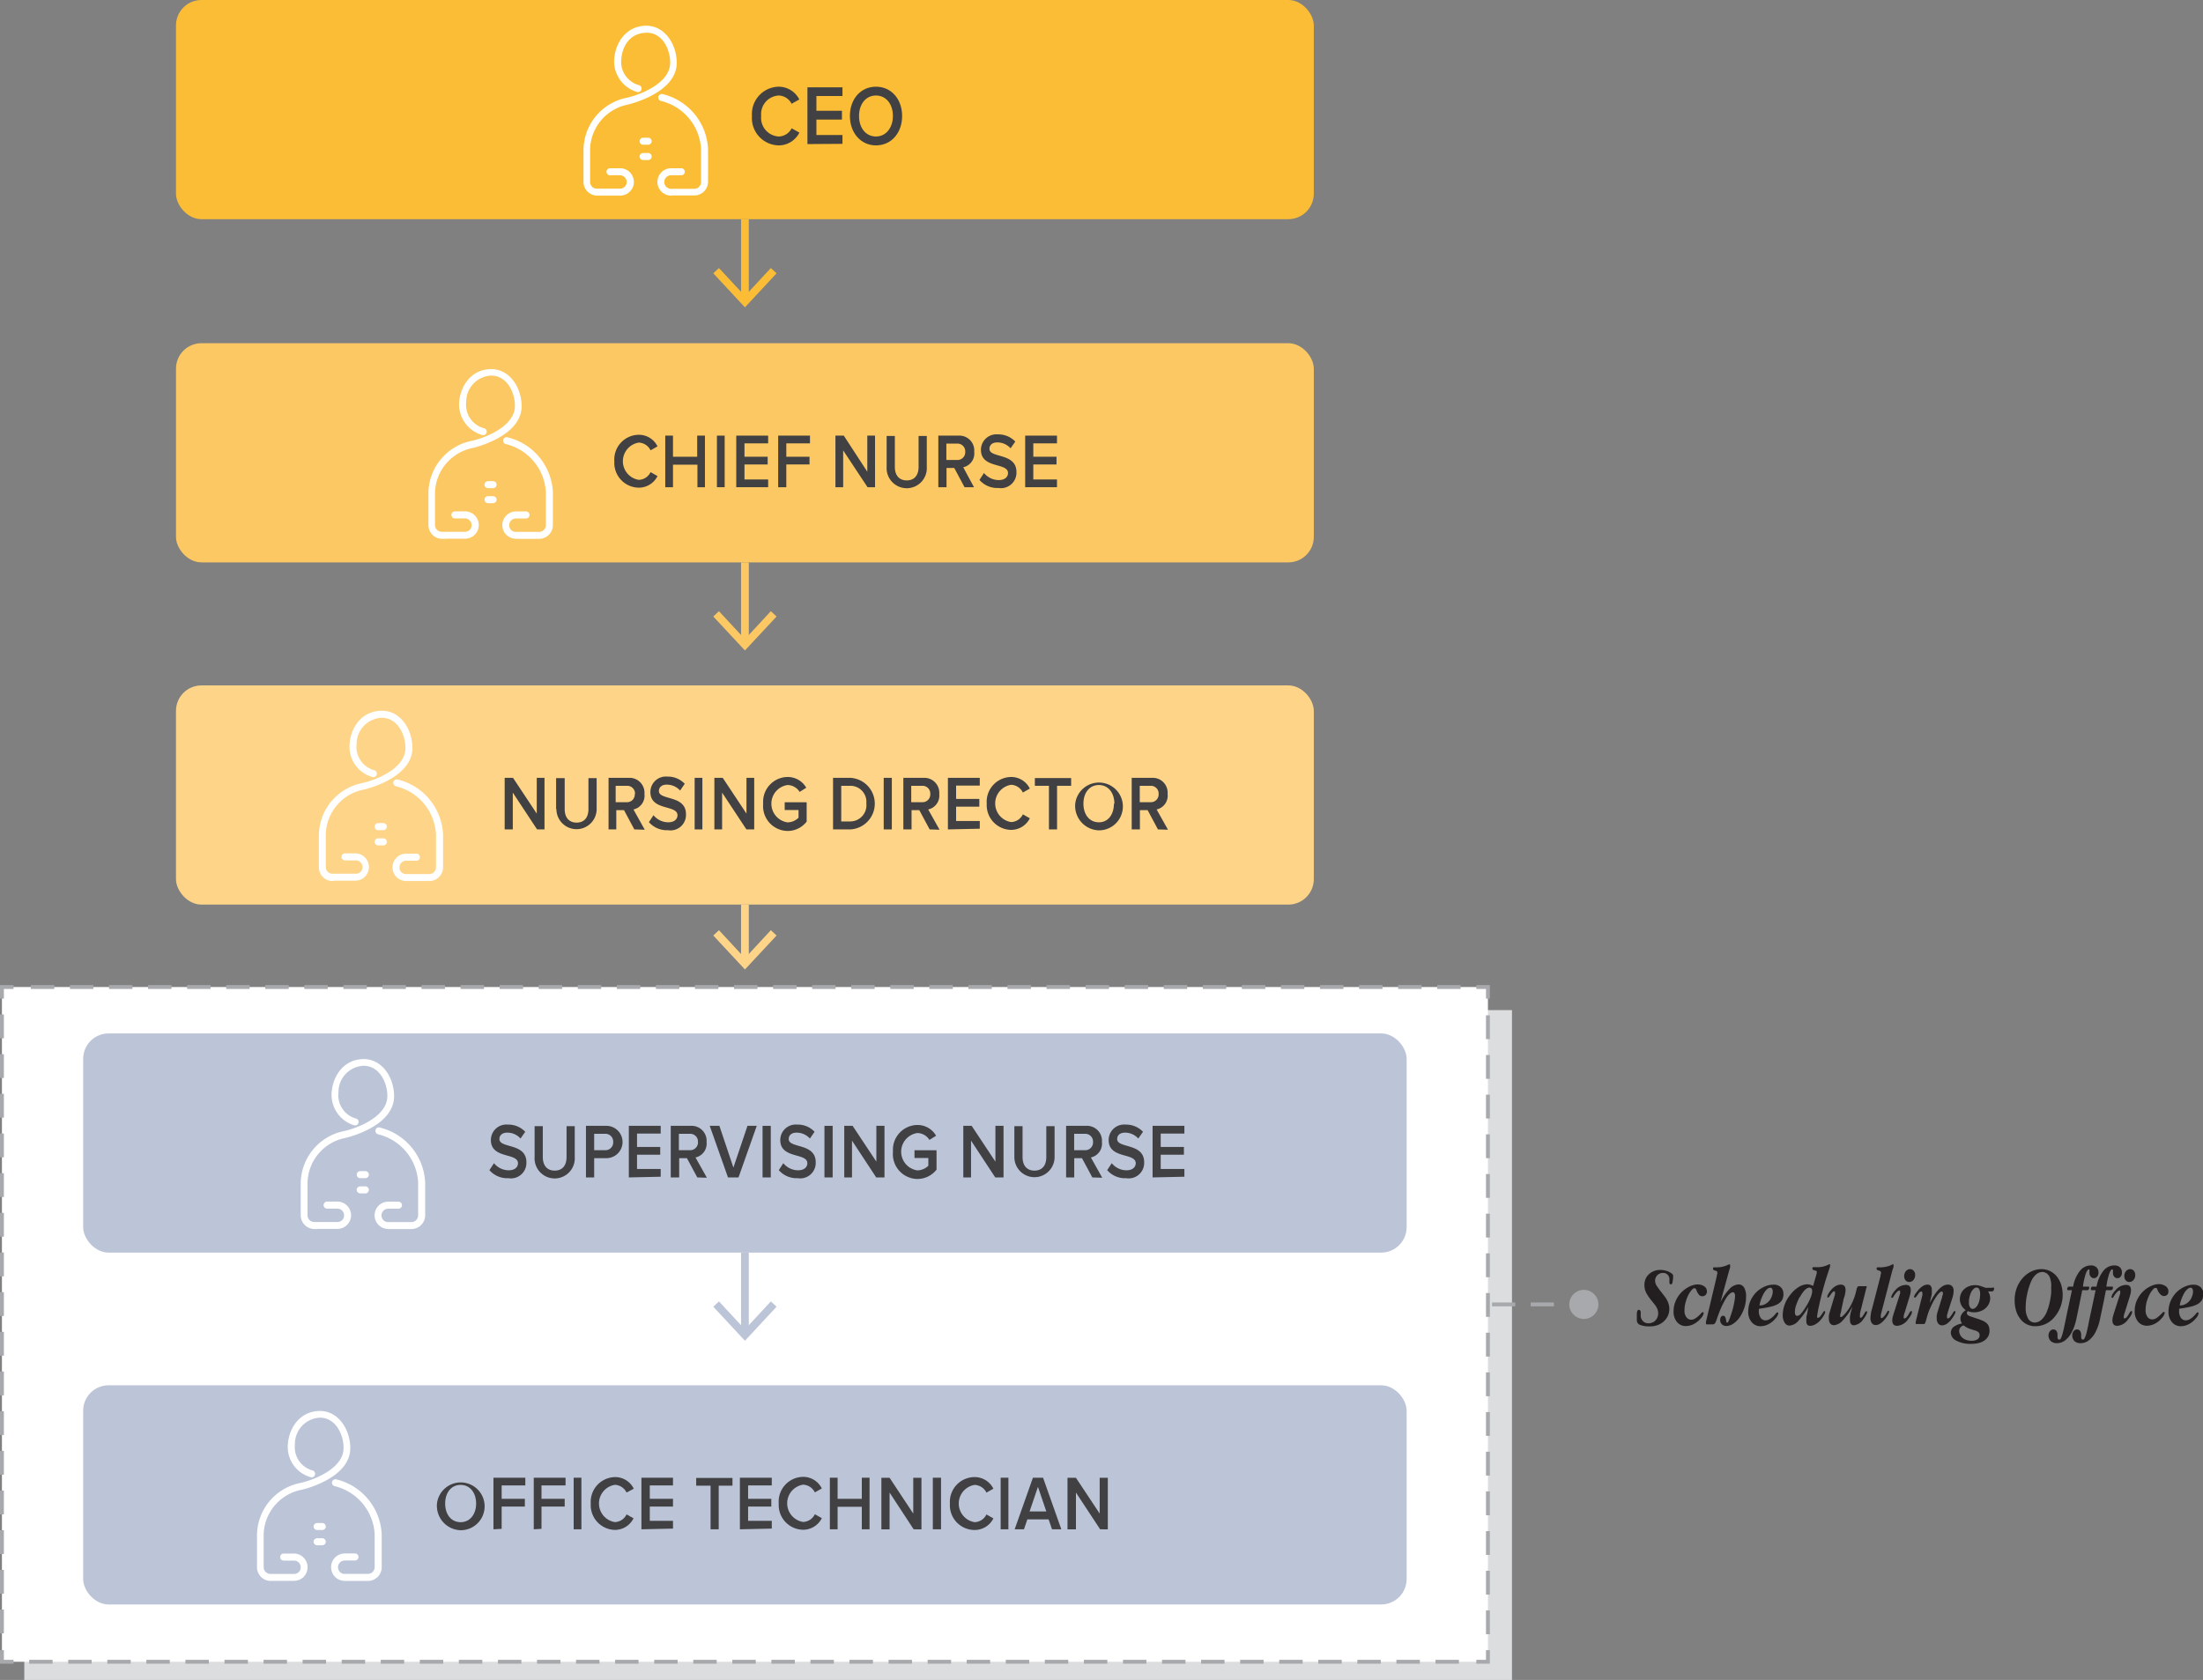
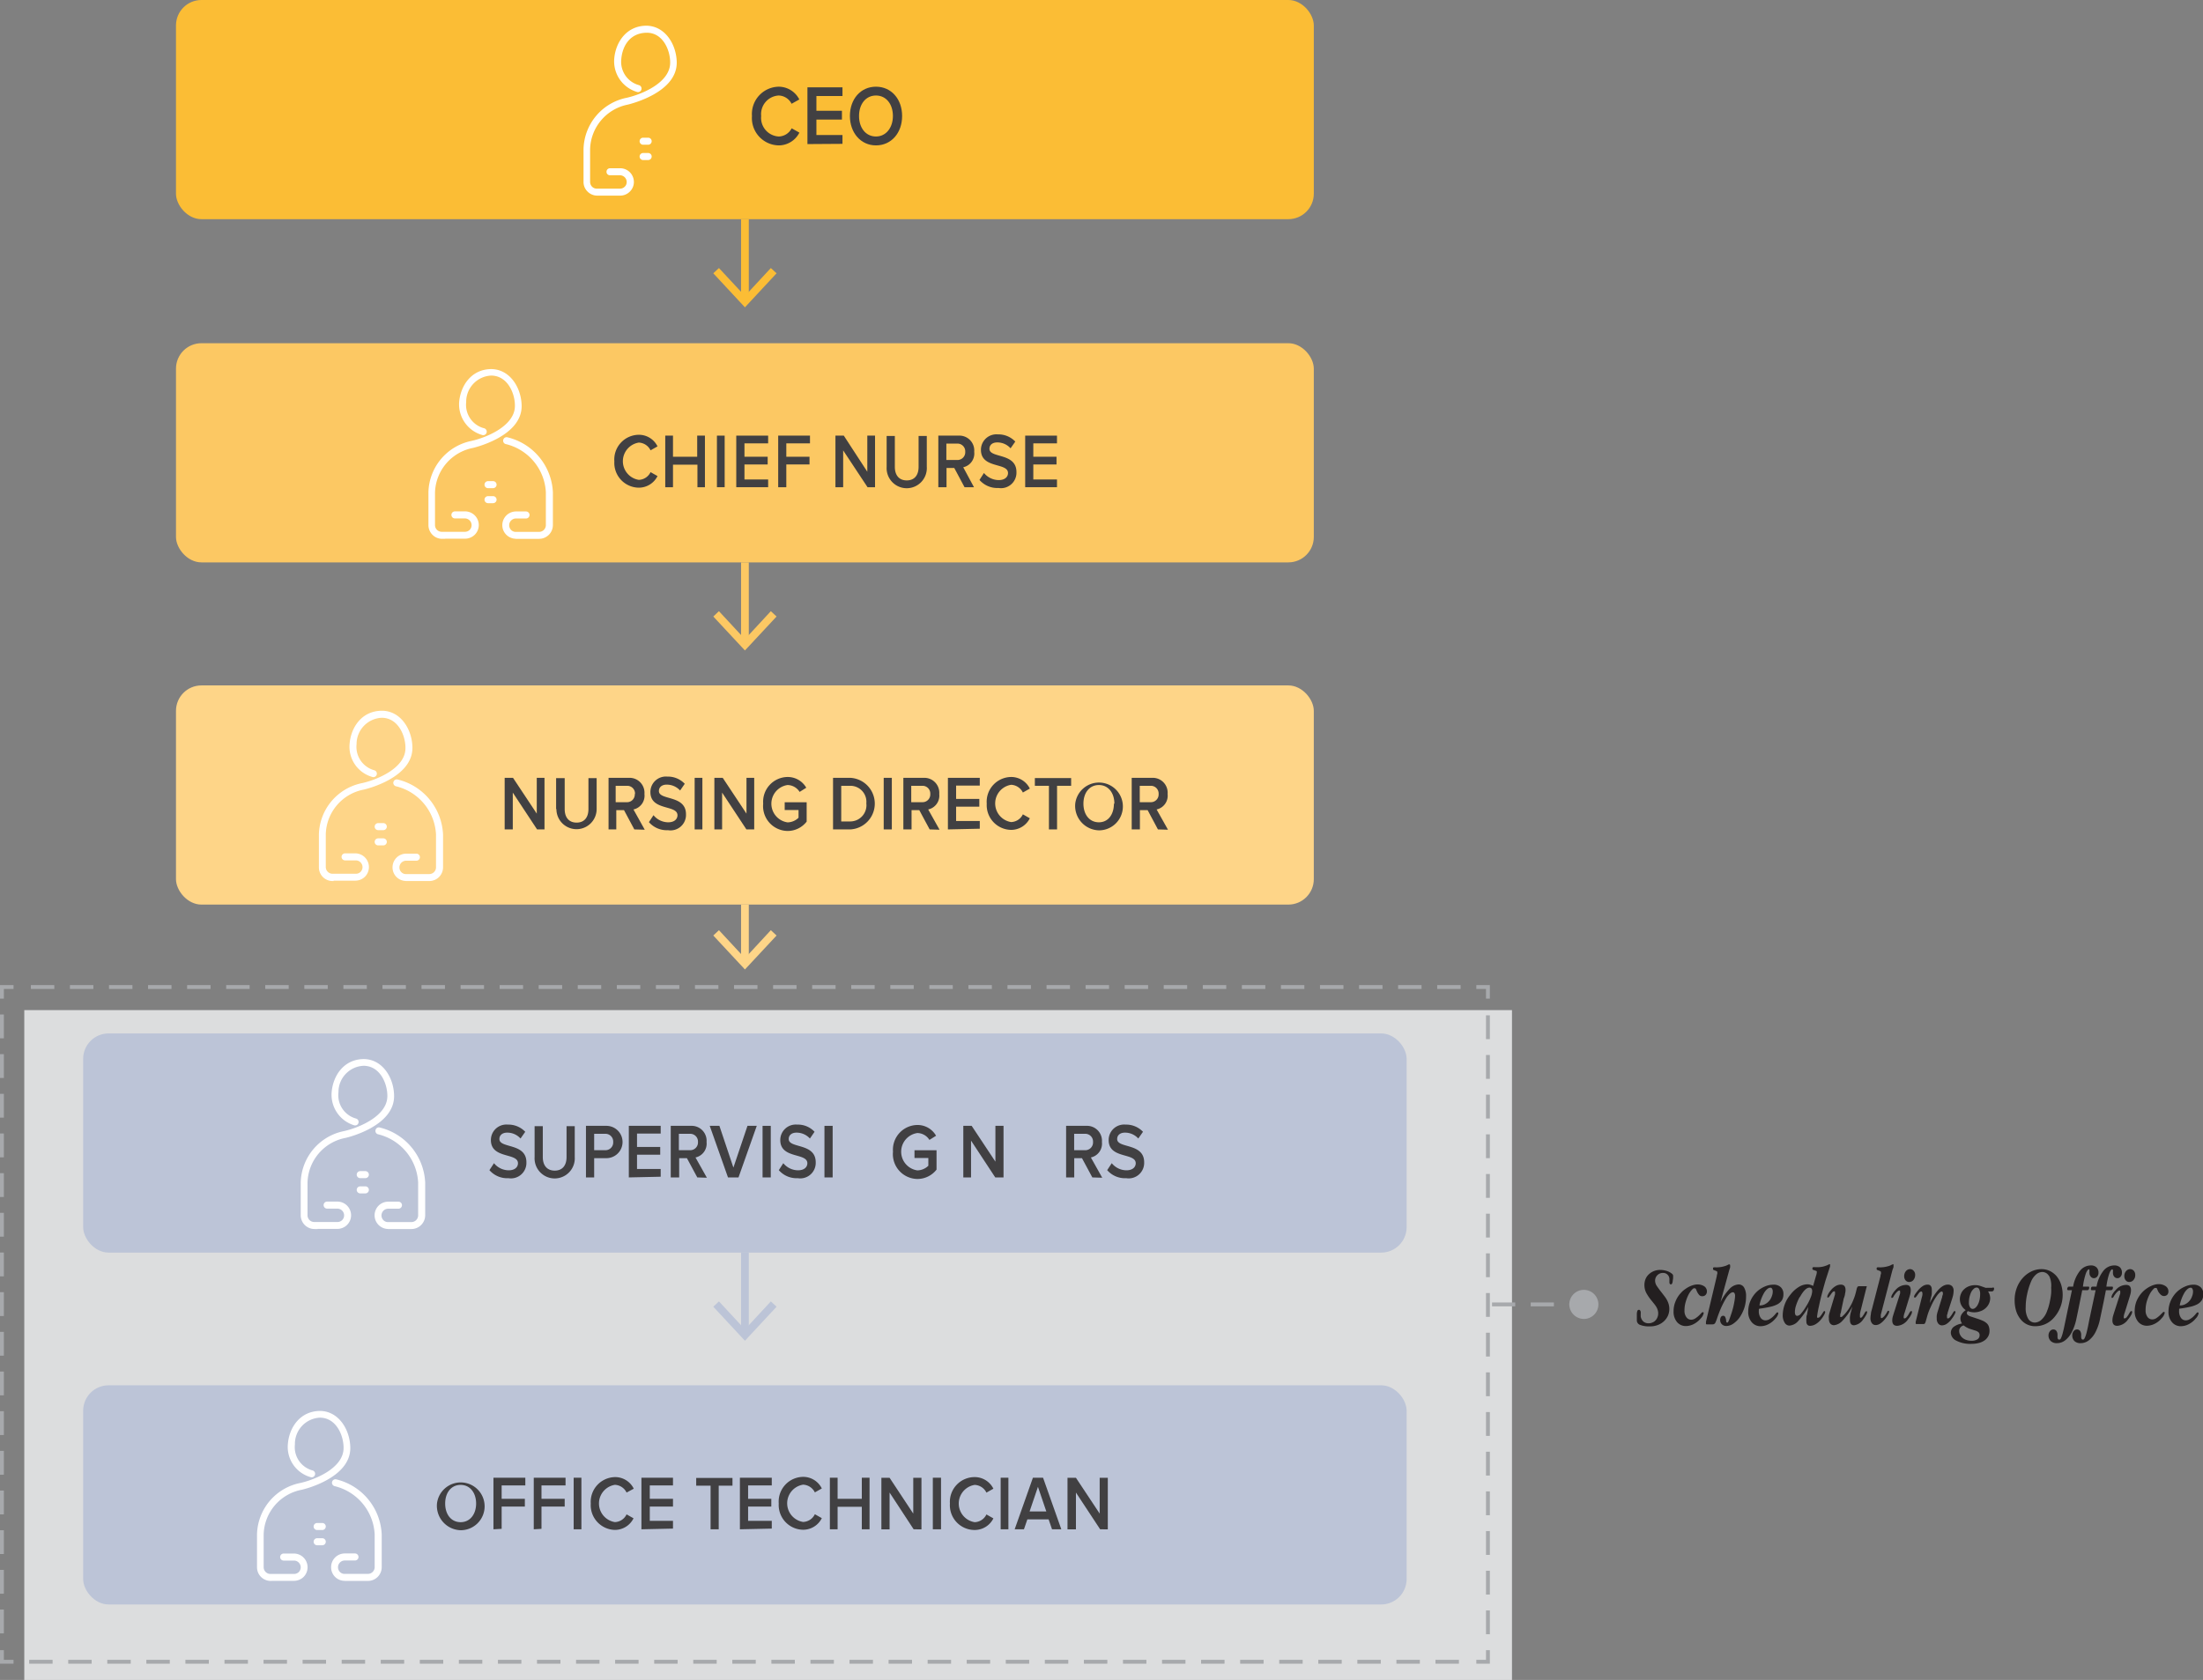
<svg xmlns="http://www.w3.org/2000/svg" viewBox="0 0 284.79 217.23">
  <rect x="0" y="0" width="284.79" height="217.23" fill="#808080" stroke="none" />
  <defs>
    <style>.cls-1{fill:#dcddde;}.cls-11,.cls-2{fill:#fff;}.cls-12,.cls-14,.cls-17,.cls-18,.cls-3,.cls-4,.cls-5,.cls-6{fill:none;}.cls-3,.cls-4,.cls-5,.cls-6{stroke:#a7a9ac;stroke-width:0.5px;}.cls-11,.cls-12,.cls-14,.cls-17,.cls-18,.cls-3,.cls-4,.cls-5,.cls-6{stroke-miterlimit:10;}.cls-4{stroke-dasharray:3.03 2.02;}.cls-5{stroke-dasharray:3.08 2.05;}.cls-6{stroke-dasharray:3 2;}.cls-7{fill:#a7a9ac;}.cls-8{fill:#231f20;}.cls-9{fill:#fbbd35;}.cls-10{fill:#414042;}.cls-11{stroke:#fff;stroke-width:0.25px;}.cls-12{stroke:#fbbd35;}.cls-13{fill:#fcc863;}.cls-14{stroke:#fcc863;}.cls-15{fill:#fed588;}.cls-16{fill:#bcc4d7;}.cls-17{stroke:#fed588;}.cls-18{stroke:#bcc4d7;}</style>
  </defs>
  <title>I2018-1-figure4</title>
  <g id="Layer_2" data-name="Layer 2">
    <g id="I2018-1_FigureX">
      <rect class="cls-1" x="3.14" y="130.62" width="192.32" height="86.61" />
-       <rect class="cls-2" x="0.25" y="127.63" width="192.1" height="87.25" />
      <polyline class="cls-3" points="0.25 213.38 0.25 214.88 1.75 214.88" />
      <line class="cls-4" x1="3.77" y1="214.88" x2="189.83" y2="214.88" />
      <polyline class="cls-3" points="190.85 214.88 192.35 214.88 192.35 213.38" />
      <line class="cls-5" x1="192.35" y1="211.32" x2="192.35" y2="130.15" />
      <polyline class="cls-3" points="192.35 129.13 192.35 127.63 190.85 127.63" />
      <line class="cls-4" x1="188.82" y1="127.63" x2="2.76" y2="127.63" />
      <polyline class="cls-3" points="1.75 127.63 0.25 127.63 0.25 129.13" />
      <line class="cls-5" x1="0.25" y1="131.18" x2="0.25" y2="212.35" />
      <line class="cls-6" x1="192.88" y1="168.67" x2="204.84" y2="168.67" />
      <path class="cls-7" d="M204.75,170.55a1.88,1.88,0,1,0-1.88-1.88A1.89,1.89,0,0,0,204.75,170.55Z" />
      <path class="cls-8" d="M216.22,165.78q-.06.3-.21.3a.16.16,0,0,1-.14-.06.34.34,0,0,1-.06-.16c0-.07,0-.14,0-.23l0-.26a.8.8,0,0,0-.85-.77,1,1,0,0,0-1,1,1.27,1.27,0,0,0,.23.7c.16.23.35.5.6.81l.39.51a3.67,3.67,0,0,1,.33.51,2.66,2.66,0,0,1,.21.53,2.29,2.29,0,0,1,.08.6,2.19,2.19,0,0,1-.18.87,2.21,2.21,0,0,1-.51.71,2.35,2.35,0,0,1-.79.49,2.64,2.64,0,0,1-1,.18,3.23,3.23,0,0,1-1.3-.19.62.62,0,0,1-.42-.6v0l0-.78a1.3,1.3,0,0,1,.07-.43.2.2,0,0,1,.2-.14.16.16,0,0,1,.15.08.43.43,0,0,1,.08.18,1.88,1.88,0,0,1,0,.28c0,.1,0,.22,0,.33a1.17,1.17,0,0,0,.35.65,1,1,0,0,0,.68.22,1.12,1.12,0,0,0,.48-.1,1,1,0,0,0,.4-.27,1.18,1.18,0,0,0,.25-.4,1.19,1.19,0,0,0,.1-.51,1.33,1.33,0,0,0-.07-.45,1.59,1.59,0,0,0-.18-.4,3.28,3.28,0,0,0-.27-.38l-.32-.4a6.17,6.17,0,0,1-.69-1,2.2,2.2,0,0,1-.25-1.05,2,2,0,0,1,.15-.77,1.74,1.74,0,0,1,.43-.61,2.06,2.06,0,0,1,.65-.41,2.16,2.16,0,0,1,.81-.15,2.75,2.75,0,0,1,.65.08,2.18,2.18,0,0,1,.53.19,1.87,1.87,0,0,1,.36.24.34.34,0,0,1,.13.23.54.54,0,0,1,0,.11c0,.06,0,.13,0,.22Z" />
      <path class="cls-8" d="M220.33,166.34a.79.79,0,0,1,.33.64.65.65,0,0,1-.16.45.55.55,0,0,1-.43.18.53.53,0,0,1-.39-.14,1.86,1.86,0,0,1-.29-.43c-.06-.13-.1-.24-.14-.33s-.1-.13-.22-.13-.19.07-.34.23a3,3,0,0,0-.42.62,5.25,5.25,0,0,0-.35.91,3.7,3.7,0,0,0-.16,1.12,1.35,1.35,0,0,0,.25.87.75.75,0,0,0,.62.32,1,1,0,0,0,.56-.19,3.32,3.32,0,0,0,.61-.52l.18-.19a.19.19,0,0,1,.14-.07c.08,0,.12,0,.12.14a1.35,1.35,0,0,1-.36.64,2.93,2.93,0,0,1-.92.75,2.32,2.32,0,0,1-1,.26,1.48,1.48,0,0,1-1.16-.51,2.07,2.07,0,0,1-.45-1.42,3.26,3.26,0,0,1,.25-1.26,3.46,3.46,0,0,1,.72-1.12,2.74,2.74,0,0,1,.51-.45,3.55,3.55,0,0,1,.55-.34,3.19,3.19,0,0,1,.56-.21,1.88,1.88,0,0,1,.5-.07A1.54,1.54,0,0,1,220.33,166.34Z" />
      <path class="cls-8" d="M222.41,168.39a6.61,6.61,0,0,1,1.18-1.73,1.72,1.72,0,0,1,1.15-.57.8.8,0,0,1,.72.39,2.16,2.16,0,0,1,.26,1.17,4.79,4.79,0,0,1-.23,1.49,5.06,5.06,0,0,1-.6,1.21,3.31,3.31,0,0,1-.82.81,1.6,1.6,0,0,1-.88.3.81.81,0,0,1-.6-.22.78.78,0,0,1-.22-.55.72.72,0,0,1,.11-.4.33.33,0,0,1,.27-.15.28.28,0,0,1,.26.14,1.3,1.3,0,0,1,.13.42q0,.33.15.33c.06,0,.14-.1.22-.3s.19-.5.32-.9a9.81,9.81,0,0,0,.37-1.47,5.09,5.09,0,0,0,.1-.79.62.62,0,0,0-.08-.35.23.23,0,0,0-.2-.12c-.22,0-.5.23-.82.67a11.47,11.47,0,0,0-1,2.07c-.11.29-.19.52-.25.7s-.12.32-.17.43a.5.5,0,0,1-.16.22.44.44,0,0,1-.25.06h-.76a.1.1,0,0,1-.07-.05.14.14,0,0,1,0-.1V171a.44.44,0,0,1,0-.1l1.4-5.9q0-.15.06-.27a.83.83,0,0,0,0-.22.14.14,0,0,0-.09-.14l-.19-.08-.19-.07a.12.12,0,0,1-.08-.12c0-.12,0-.2.09-.22a1,1,0,0,1,.27,0,4.06,4.06,0,0,0,.75-.06,5,5,0,0,0,.5-.13,2.69,2.69,0,0,0,.32-.14.38.38,0,0,1,.17-.06c.07,0,.11.05.11.15a1.12,1.12,0,0,1,0,.21c0,.11-.08.26-.13.45Z" />
      <path class="cls-8" d="M227.37,169.37v.13a1.47,1.47,0,0,0,.24.91.74.74,0,0,0,.64.32,1.05,1.05,0,0,0,.54-.17,2.46,2.46,0,0,0,.61-.51l.22-.25a.19.19,0,0,1,.15-.1c.08,0,.12.05.12.14a1.31,1.31,0,0,1-.36.64,2.82,2.82,0,0,1-.92.75,2.2,2.2,0,0,1-1,.26,1.46,1.46,0,0,1-1.15-.51,2,2,0,0,1-.46-1.41,3.42,3.42,0,0,1,.32-1.43,3.62,3.62,0,0,1,.89-1.2,3.54,3.54,0,0,1,1-.61,2.66,2.66,0,0,1,1-.21,1.31,1.31,0,0,1,1,.33,1.17,1.17,0,0,1,.34.88,1.55,1.55,0,0,1-.18.78,1.63,1.63,0,0,1-.57.53,3.66,3.66,0,0,1-1,.35c-.39.09-.85.17-1.37.24C227.38,169.28,227.37,169.33,227.37,169.37Zm.13-.57a1.35,1.35,0,0,0,.67-.16,1.77,1.77,0,0,0,.87-1,1.64,1.64,0,0,0,.13-.65.63.63,0,0,0-.09-.35.23.23,0,0,0-.21-.13c-.24,0-.49.19-.76.57a5.24,5.24,0,0,0-.66,1.71Z" />
      <path class="cls-8" d="M236,165.55c-.41,1.42-.69,2.52-.85,3.32a12.34,12.34,0,0,0-.25,1.36c0,.11,0,.17.09.17a.37.37,0,0,0,.28-.13,3,3,0,0,0,.23-.3c.07-.11.14-.21.19-.3s.12-.14.17-.14.09.05.09.15a1.34,1.34,0,0,1-.12.31,3.44,3.44,0,0,1-.4.6,2.61,2.61,0,0,1-.72.64,1.48,1.48,0,0,1-.72.21.44.44,0,0,1-.35-.15.52.52,0,0,1-.12-.36,2.45,2.45,0,0,1,0-.48c0-.15,0-.3.08-.45l.17-1a9.71,9.71,0,0,1-1.3,1.81,1.65,1.65,0,0,1-1.14.6.72.72,0,0,1-.61-.36,1.75,1.75,0,0,1-.26-1,4.23,4.23,0,0,1,1-2.65,4,4,0,0,1,1.1-1,2.16,2.16,0,0,1,1.07-.33,1.32,1.32,0,0,1,.39.06,1.92,1.92,0,0,1,.37.15l.37-1.3a1.77,1.77,0,0,0,.11-.52.13.13,0,0,0-.08-.12l-.2-.07-.2-.07a.12.12,0,0,1-.09-.12c0-.12,0-.2.1-.22a.64.64,0,0,1,.27,0H235a3.44,3.44,0,0,0,.63-.07,3.84,3.84,0,0,0,.43-.13,1.55,1.55,0,0,0,.28-.12.4.4,0,0,1,.16-.06.12.12,0,0,1,.08,0,.16.16,0,0,1,0,.08.26.26,0,0,1,0,.07.86.86,0,0,0,0,.13Zm-3.35,2.17a6.39,6.39,0,0,0-.47,1.09,3.05,3.05,0,0,0-.15.82c0,.35.1.52.31.52a.72.72,0,0,0,.5-.31,6.13,6.13,0,0,0,.65-.93,6,6,0,0,0,.59-1.16,2.48,2.48,0,0,0,.19-.77q0-.48-.36-.48C233.55,166.5,233.13,166.9,232.68,167.72Z" />
      <path class="cls-8" d="M238,169.56c0,.14-.07.27-.1.37a1,1,0,0,0,0,.28.12.12,0,0,0,0,.09.14.14,0,0,0,.09,0c.05,0,.13,0,.26-.16a3,3,0,0,0,.41-.44,5.09,5.09,0,0,0,.49-.71,6.46,6.46,0,0,0,.46-.95,6.28,6.28,0,0,0,.27-.8c.06-.22.1-.4.13-.53a1.2,1.2,0,0,1,.11-.3.24.24,0,0,1,.22-.09h.9l.08,0s0,0,0,.05l-.06.21-.7,2.79a4.93,4.93,0,0,0-.12.57c0,.14,0,.24,0,.27s0,.19.08.19a.31.31,0,0,0,.22-.13c.07-.09.13-.19.2-.29l.17-.3c.06-.08.12-.13.17-.13s.09,0,.09.13a.91.91,0,0,1-.12.34,4.18,4.18,0,0,1-.39.59,1.66,1.66,0,0,1-1.18.76c-.35,0-.53-.23-.53-.7a3,3,0,0,1,0-.4,3.86,3.86,0,0,1,.15-.7l.17-.63a7.34,7.34,0,0,1-1.27,1.82,1.71,1.71,0,0,1-1.11.6.61.61,0,0,1-.49-.22,1,1,0,0,1-.17-.63,1.65,1.65,0,0,1,0-.44,4.48,4.48,0,0,1,.12-.46l.67-2.24a1,1,0,0,0,0-.14c0-.05,0-.09,0-.12s0-.13-.08-.13a.35.35,0,0,0-.25.12c-.07.09-.15.18-.22.29l-.2.28c-.06.08-.12.12-.17.12s-.08,0-.08-.13a.78.78,0,0,1,.11-.3,2.48,2.48,0,0,1,.36-.53,2.22,2.22,0,0,1,.63-.54,1.32,1.32,0,0,1,.63-.18c.42,0,.63.23.63.7a2,2,0,0,1-.07.5c0,.19-.1.41-.18.67Z" />
      <path class="cls-8" d="M243.14,170a.49.49,0,0,0,0,.15.45.45,0,0,0,0,.11c0,.12,0,.18.1.18s.31-.16.52-.48a2.64,2.64,0,0,0,.21-.35.19.19,0,0,1,.16-.12q.09,0,.09.15a1.08,1.08,0,0,1-.09.25,3.25,3.25,0,0,1-.33.53c-.46.61-.9.92-1.31.92a.58.58,0,0,1-.51-.25,1.08,1.08,0,0,1-.18-.66,3.26,3.26,0,0,1,.06-.53c0-.23.11-.5.19-.84L243.1,165c0-.09,0-.18.06-.25a.89.89,0,0,0,0-.22.17.17,0,0,0-.09-.16l-.19-.08-.19-.07a.12.12,0,0,1-.09-.12c0-.12,0-.2.1-.22a.88.88,0,0,1,.26,0,4,4,0,0,0,.75-.06,4.62,4.62,0,0,0,.51-.13,1.92,1.92,0,0,0,.31-.14.43.43,0,0,1,.17-.06.12.12,0,0,1,.08,0,.13.13,0,0,1,0,.1,1.33,1.33,0,0,1,0,.21c0,.11-.08.25-.14.44Z" />
      <path class="cls-8" d="M246.22,169.74a2,2,0,0,0-.13.56q0,.18.09.18a.35.35,0,0,0,.28-.15,2.43,2.43,0,0,0,.24-.32c.06-.12.13-.23.19-.33s.13-.15.2-.15.08.05.08.15a1,1,0,0,1-.12.34,2.93,2.93,0,0,1-.39.58,1.86,1.86,0,0,1-1.4.84c-.43,0-.64-.23-.64-.7a1.89,1.89,0,0,1,.1-.6c.06-.2.13-.43.21-.67l.7-2.21a.6.6,0,0,0,0-.22c0-.11,0-.17-.08-.17a.43.43,0,0,0-.25.12,1.9,1.9,0,0,0-.33.38,1.73,1.73,0,0,0-.21.33.21.21,0,0,1-.2.13s-.07,0-.07-.11a.88.88,0,0,1,.14-.36,2.4,2.4,0,0,1,.4-.54,1.81,1.81,0,0,1,1.37-.67c.41,0,.61.22.61.68a2.45,2.45,0,0,1-.08.58q-.09.32-.21.69Zm1.17-5.41a.75.75,0,0,1,.19.53,1,1,0,0,1-.23.66.69.69,0,0,1-.54.25.59.59,0,0,1-.47-.21.82.82,0,0,1-.18-.56,1,1,0,0,1,.23-.64.71.71,0,0,1,.5-.25A.61.61,0,0,1,247.39,164.33Z" />
      <path class="cls-8" d="M251.78,169.74c0,.12-.06.22-.08.31a.77.77,0,0,0,0,.25c0,.12,0,.18.1.18a.34.34,0,0,0,.27-.15,3.81,3.81,0,0,0,.24-.32l.2-.33q.09-.15.18-.15c.07,0,.1.05.1.15a.78.78,0,0,1-.11.27,3,3,0,0,1-.34.54,2.45,2.45,0,0,1-.65.67,1.14,1.14,0,0,1-.62.22.6.6,0,0,1-.51-.24,1,1,0,0,1-.19-.65,3.67,3.67,0,0,1,0-.39,4.25,4.25,0,0,1,.14-.57l.56-1.81c0-.14.07-.25.09-.34s0-.16,0-.2a.17.17,0,0,0-.05-.13A.17.17,0,0,0,251,167a.57.57,0,0,0-.27.16,2.75,2.75,0,0,0-.38.45,7.13,7.13,0,0,0-.45.74c-.16.3-.31.65-.47,1a7.64,7.64,0,0,0-.3.87c-.06.23-.12.43-.16.57a1.35,1.35,0,0,1-.12.32.24.24,0,0,1-.21.1h-.93s0,0-.06-.05a.19.19,0,0,1,0-.1V171s0,0,0-.08l.8-3.2a1.56,1.56,0,0,0,.07-.32c0-.09,0-.16,0-.19s-.05-.21-.13-.21a.35.35,0,0,0-.25.12,3,3,0,0,0-.22.28l-.2.27c-.06.08-.12.12-.17.12s-.11,0-.11-.13.17-.39.51-.8a2.71,2.71,0,0,1,.63-.57,1.21,1.21,0,0,1,.6-.18c.36,0,.55.22.55.66a4.38,4.38,0,0,1,0,.47c0,.19-.07.4-.13.64l-.14.62c.81-1.59,1.59-2.39,2.34-2.39a.74.74,0,0,1,.55.2.83.83,0,0,1,.2.61,3.12,3.12,0,0,1-.16.92Z" />
      <path class="cls-8" d="M257.53,166.49c.17,0,.25,0,.25.07a.54.54,0,0,1-.08.34.33.33,0,0,1-.25.09H257a1.6,1.6,0,0,1,.28.86,1.76,1.76,0,0,1-.16.72,1.82,1.82,0,0,1-.43.58,1.85,1.85,0,0,1-.65.39,2.25,2.25,0,0,1-1.64,0,.31.31,0,0,0-.14.25c0,.19.17.34.52.45l1,.33c.22.08.43.16.6.24a2,2,0,0,1,.45.3,1,1,0,0,1,.27.41,1.64,1.64,0,0,1,.09.58,1.45,1.45,0,0,1-.15.66,1.58,1.58,0,0,1-.44.53,2.2,2.2,0,0,1-.72.35,3.71,3.71,0,0,1-1,.13,3.92,3.92,0,0,1-2-.42,1.2,1.2,0,0,1-.69-1,1,1,0,0,1,.36-.77,2.46,2.46,0,0,1,1.09-.44,1.17,1.17,0,0,1-.21-.66,1.1,1.1,0,0,1,.17-.55,1.83,1.83,0,0,1,.52-.52,1.7,1.7,0,0,1-.76-1.41,1.72,1.72,0,0,1,.15-.72,1.58,1.58,0,0,1,.41-.58,1.85,1.85,0,0,1,.62-.38,2.22,2.22,0,0,1,.79-.14,2,2,0,0,1,.72.12l.63.22a.35.35,0,0,0,.16,0h.73Zm-4.1,5.16a.67.67,0,0,0-.16.45,1.11,1.11,0,0,0,.12.5,1.23,1.23,0,0,0,.32.4,1.42,1.42,0,0,0,.5.27,1.83,1.83,0,0,0,.64.1,1.38,1.38,0,0,0,.79-.19.6.6,0,0,0,.27-.51.5.5,0,0,0-.15-.41,1.32,1.32,0,0,0-.49-.23l-.68-.22a3,3,0,0,1-.74-.42A.76.76,0,0,0,253.43,171.65Zm2.43-4.94a.37.37,0,0,0-.33-.22.55.55,0,0,0-.37.16,1.46,1.46,0,0,0-.33.42,3.09,3.09,0,0,0-.22.63,3,3,0,0,0-.08.74,1,1,0,0,0,.14.59.38.38,0,0,0,.34.22.52.52,0,0,0,.37-.16,1.23,1.23,0,0,0,.31-.41,2.41,2.41,0,0,0,.21-.59,3.38,3.38,0,0,0,.08-.72A1.44,1.44,0,0,0,255.86,166.71Z" />
      <path class="cls-8" d="M265,164.35a2.71,2.71,0,0,1,.87.68,3.3,3.3,0,0,1,.57,1.05,4.43,4.43,0,0,1-.88,4.26,3.17,3.17,0,0,1-2.44,1.15,2.38,2.38,0,0,1-1.92-.91,3.28,3.28,0,0,1-.56-1.05,4.67,4.67,0,0,1-.2-1.39,4.43,4.43,0,0,1,.28-1.61,4.08,4.08,0,0,1,.77-1.28,3.62,3.62,0,0,1,1.11-.84,3,3,0,0,1,1.31-.3A2.52,2.52,0,0,1,265,164.35Zm-.12.64a1,1,0,0,0-.87-.51,1.26,1.26,0,0,0-.8.32,2.52,2.52,0,0,0-.65.92,8.65,8.65,0,0,0-.5,1.61,7.75,7.75,0,0,0-.19,1.72,2.67,2.67,0,0,0,.32,1.47,1,1,0,0,0,.85.5,1.32,1.32,0,0,0,.89-.39,2.77,2.77,0,0,0,.72-1.15,4.92,4.92,0,0,0,.23-.71c.07-.25.12-.51.17-.77a7,7,0,0,0,.11-.78,6,6,0,0,0,0-.72A2.9,2.9,0,0,0,264.91,165Z" />
      <path class="cls-8" d="M269.94,166.37c.1,0,.14,0,.14.14s-.07.32-.23.32h-.67l-.29,1.43c-.17.87-.33,1.63-.47,2.29a6.9,6.9,0,0,1-.56,1.65,3.3,3.3,0,0,1-.88,1.11,1.72,1.72,0,0,1-1.07.37,1.09,1.09,0,0,1-.8-.27,1,1,0,0,1-.29-.74.85.85,0,0,1,.19-.54.53.53,0,0,1,.43-.22.47.47,0,0,1,.4.19.88.88,0,0,1,.14.53v.23c0,.24.07.36.22.36s.18-.08.26-.25a4,4,0,0,0,.23-.73c.09-.33.17-.73.27-1.21s.21-1,.34-1.63l.55-2.57h-.47c-.1,0-.15-.05-.15-.14s.08-.32.22-.32H268a4.49,4.49,0,0,1,.89-2.05,1.8,1.8,0,0,1,1.4-.69,1,1,0,0,1,.72.24.91.91,0,0,1,.27.7.77.77,0,0,1-.17.51.57.57,0,0,1-.43.2.51.51,0,0,1-.4-.2.72.72,0,0,1-.17-.48c0-.06,0-.11,0-.15a.71.71,0,0,0,0-.14c0-.11,0-.17-.09-.17s-.25.19-.38.55a8.68,8.68,0,0,0-.37,1.68Z" />
      <path class="cls-8" d="M273,166.37c.1,0,.15,0,.15.14s-.08.32-.24.32h-.67l-.28,1.43c-.18.87-.34,1.63-.48,2.29a6.48,6.48,0,0,1-.56,1.65,3.18,3.18,0,0,1-.88,1.11,1.71,1.71,0,0,1-1.06.37,1.1,1.1,0,0,1-.81-.27,1,1,0,0,1-.28-.74.84.84,0,0,1,.18-.54.53.53,0,0,1,.43-.22.47.47,0,0,1,.4.19.88.88,0,0,1,.14.53v.23c0,.24.08.36.22.36s.18-.08.26-.25a3.86,3.86,0,0,0,.24-.73c.08-.33.17-.73.26-1.21s.21-1,.34-1.63l.55-2.57h-.47a.12.12,0,0,1-.14-.14c0-.22.07-.32.22-.32h.51a4.49,4.49,0,0,1,.89-2.05,1.8,1.8,0,0,1,1.4-.69,1.05,1.05,0,0,1,.73.24.94.94,0,0,1,.26.7.77.77,0,0,1-.17.51.53.53,0,0,1-.83,0,.71.71,0,0,1-.16-.48.66.66,0,0,1,0-.15s0-.1,0-.14,0-.17-.1-.17-.25.19-.38.55a8.68,8.68,0,0,0-.37,1.68Z" />
      <path class="cls-8" d="M274.67,169.74a2,2,0,0,0-.13.56c0,.12,0,.18.1.18a.38.38,0,0,0,.28-.15,3.71,3.71,0,0,0,.23-.32c.07-.12.13-.23.2-.33s.12-.15.19-.15.09.05.09.15a1,1,0,0,1-.12.34,3,3,0,0,1-.4.58,1.85,1.85,0,0,1-1.4.84c-.42,0-.63-.23-.63-.7a2.18,2.18,0,0,1,.09-.6c.06-.2.13-.43.21-.67l.71-2.21a.89.89,0,0,0,0-.22c0-.11,0-.17-.08-.17a.41.41,0,0,0-.24.12,2.27,2.27,0,0,0-.34.38,2.43,2.43,0,0,0-.21.33.2.2,0,0,1-.2.13s-.06,0-.06-.11a.82.82,0,0,1,.13-.36,2.48,2.48,0,0,1,.41-.54,1.78,1.78,0,0,1,1.36-.67c.41,0,.62.22.62.68a2.05,2.05,0,0,1-.09.58q-.09.32-.21.69Zm1.18-5.41a.79.79,0,0,1,.18.53.92.92,0,0,1-.23.66.69.69,0,0,1-.54.25.57.57,0,0,1-.46-.21.82.82,0,0,1-.18-.56.9.9,0,0,1,.23-.64.69.69,0,0,1,.49-.25A.64.64,0,0,1,275.85,164.33Z" />
      <path class="cls-8" d="M280,166.34a.8.8,0,0,1,.32.64.61.61,0,0,1-.16.45.6.6,0,0,1-.81,0A1.86,1.86,0,0,1,279,167a3.54,3.54,0,0,1-.14-.33c0-.09-.11-.13-.23-.13s-.19.07-.33.23a2.67,2.67,0,0,0-.42.62,5.23,5.23,0,0,0-.36.91,4,4,0,0,0-.15,1.12,1.41,1.41,0,0,0,.24.87.76.76,0,0,0,.63.32,1,1,0,0,0,.56-.19,3.67,3.67,0,0,0,.6-.52l.19-.19a.17.17,0,0,1,.13-.07c.08,0,.12,0,.12.14a1.35,1.35,0,0,1-.36.64,2.82,2.82,0,0,1-.92.75,2.32,2.32,0,0,1-1,.26,1.46,1.46,0,0,1-1.15-.51,2.07,2.07,0,0,1-.45-1.42,3.44,3.44,0,0,1,.24-1.26,3.83,3.83,0,0,1,.72-1.12,3.57,3.57,0,0,1,.51-.45,3.64,3.64,0,0,1,.56-.34,3.1,3.1,0,0,1,.55-.21,1.89,1.89,0,0,1,.51-.07A1.56,1.56,0,0,1,280,166.34Z" />
      <path class="cls-8" d="M281.7,169.37v.13a1.47,1.47,0,0,0,.24.91.74.74,0,0,0,.64.32,1.05,1.05,0,0,0,.54-.17,2.46,2.46,0,0,0,.61-.51l.22-.25a.19.19,0,0,1,.15-.1c.08,0,.12.05.12.14a1.31,1.31,0,0,1-.36.64,2.82,2.82,0,0,1-.92.75,2.2,2.2,0,0,1-1,.26,1.46,1.46,0,0,1-1.15-.51,2,2,0,0,1-.46-1.41,3.42,3.42,0,0,1,.32-1.43,3.62,3.62,0,0,1,.89-1.2,3.54,3.54,0,0,1,1-.61,2.66,2.66,0,0,1,1-.21,1.31,1.31,0,0,1,.95.33,1.17,1.17,0,0,1,.34.88,1.55,1.55,0,0,1-.18.78,1.63,1.63,0,0,1-.57.53,3.66,3.66,0,0,1-1,.35c-.39.09-.85.17-1.37.24C281.71,169.28,281.7,169.33,281.7,169.37Zm.13-.57a1.35,1.35,0,0,0,.67-.16,1.77,1.77,0,0,0,.87-1,1.64,1.64,0,0,0,.13-.65.63.63,0,0,0-.09-.35.23.23,0,0,0-.21-.13c-.24,0-.49.19-.76.57a5.24,5.24,0,0,0-.66,1.71Z" />
      <rect class="cls-9" x="22.75" width="147.09" height="28.34" rx="3.29" ry="3.29" />
      <path class="cls-10" d="M97.21,15a3.53,3.53,0,0,1,3.47-3.79,3,3,0,0,1,2.65,1.65l-1,.56a1.93,1.93,0,0,0-1.66-1.07A2.41,2.41,0,0,0,98.4,15a2.41,2.41,0,0,0,2.28,2.65,1.92,1.92,0,0,0,1.66-1.06l1,.56a3,3,0,0,1-2.65,1.65A3.53,3.53,0,0,1,97.21,15Z" />
      <path class="cls-10" d="M104.38,18.63V11.29h4.53v1.13h-3.37v1.9h3.3v1.14h-3.3v2h3.37v1.14Z" />
      <path class="cls-10" d="M109.87,15c0-2.19,1.39-3.79,3.37-3.79s3.38,1.6,3.38,3.79-1.4,3.8-3.38,3.8S109.87,17.15,109.87,15Zm5.56,0c0-1.52-.86-2.65-2.19-2.65s-2.19,1.13-2.19,2.65.86,2.65,2.19,2.65S115.43,16.47,115.43,15Z" />
      <path class="cls-11" d="M77.21,25.17a1.63,1.63,0,0,1-1.16-.48,1.6,1.6,0,0,1-.49-1.16V19.27a6.82,6.82,0,0,1,5.51-6.51c2-.46,5.73-2,5.69-4.7,0-1.66-1-4-3.21-3.95S80.33,5.9,80.19,7.65a3.25,3.25,0,0,0,2.38,3.48.34.34,0,0,1,.23.41.33.33,0,0,1-.41.23,4,4,0,0,1-2.86-4.18c.17-2,1.47-4.11,4-4.14h0c2.35,0,3.79,2.33,3.83,4.6.06,3.87-6,5.29-6.2,5.35a6.17,6.17,0,0,0-5,5.87v4.26a1,1,0,0,0,.29.7,1,1,0,0,0,.7.29h3a1,1,0,0,0,.7-.29.94.94,0,0,0,.29-.69,1,1,0,0,0-1-1H78.86a.32.32,0,0,1-.33-.33.33.33,0,0,1,.33-.33h1.32a1.65,1.65,0,0,1,1.64,1.65,1.6,1.6,0,0,1-.49,1.16,1.62,1.62,0,0,1-1.15.48h-3Z" />
-       <path class="cls-11" d="M86.75,25.17a1.62,1.62,0,0,1-1.15-.48,1.6,1.6,0,0,1-.49-1.16,1.65,1.65,0,0,1,1.64-1.65h1.32a.33.33,0,0,1,.33.33.32.32,0,0,1-.33.33H86.75a1,1,0,0,0-1,1,1,1,0,0,0,1,1l3,0a1,1,0,0,0,1-1V19.27a6.89,6.89,0,0,0-5.28-6.34.33.33,0,0,1,.17-.64,7.56,7.56,0,0,1,5.77,7V23.5a1.66,1.66,0,0,1-1.64,1.65l-3,0Z" />
      <path class="cls-11" d="M83.79,18.59h-.65a.33.33,0,0,1,0-.66h.65a.33.33,0,1,1,0,.66Z" />
      <path class="cls-11" d="M83.79,20.57h-.65a.33.33,0,0,1,0-.66h.65a.33.33,0,1,1,0,.66Z" />
      <line class="cls-12" x1="96.3" y1="28.34" x2="96.3" y2="38.66" />
      <polygon class="cls-9" points="92.21 35.34 92.94 34.66 96.3 38.27 99.65 34.66 100.39 35.34 96.3 39.74 92.21 35.34" />
      <rect class="cls-13" x="22.75" y="44.38" width="147.09" height="28.34" rx="3.29" ry="3.29" />
      <path class="cls-10" d="M79.42,59.67a3.2,3.2,0,0,1,3.15-3.45A2.68,2.68,0,0,1,85,57.72l-.9.51a1.77,1.77,0,0,0-1.52-1,2.44,2.44,0,0,0,0,4.82,1.75,1.75,0,0,0,1.52-1l.9.51a2.7,2.7,0,0,1-2.42,1.5A3.2,3.2,0,0,1,79.42,59.67Z" />
      <path class="cls-10" d="M90.16,63V60.09H87V63H86V56.33h1v2.73h3.13V56.33h1V63Z" />
      <path class="cls-10" d="M92.68,63V56.33h1V63Z" />
      <path class="cls-10" d="M95.18,63V56.33H99.3v1H96.24v1.73h3v1h-3V62H99.3v1Z" />
      <path class="cls-10" d="M100.6,63V56.33h4.11v1h-3.06v1.73h3v1h-3V63Z" />
      <path class="cls-10" d="M112.15,63,109,58.24V63h-1V56.33h1.08L112.12,61V56.33h1V63Z" />
      <path class="cls-10" d="M114.62,60.37v-4h1.06v4c0,1.06.53,1.75,1.54,1.75s1.53-.69,1.53-1.75v-4h1.06v4a2.6,2.6,0,1,1-5.19,0Z" />
      <path class="cls-10" d="M124.69,63l-1.33-2.49h-1V63h-1.06V56.33h2.64a1.92,1.92,0,0,1,2,2.09,1.82,1.82,0,0,1-1.42,2L125.91,63Zm.09-4.58a1,1,0,0,0-1-1.06h-1.44v2.12h1.44A1,1,0,0,0,124.78,58.42Z" />
      <path class="cls-10" d="M126.62,62.06l.58-.9a2.51,2.51,0,0,0,1.9.92c.87,0,1.21-.47,1.21-.91,0-1.4-3.5-.53-3.5-3a2,2,0,0,1,2.19-2,3,3,0,0,1,2.25.93l-.61.87a2.29,2.29,0,0,0-1.73-.76c-.63,0-1,.33-1,.83,0,1.24,3.49.47,3.49,3a2,2,0,0,1-2.32,2.06A3.05,3.05,0,0,1,126.62,62.06Z" />
      <path class="cls-10" d="M132.53,63V56.33h4.11v1h-3.06v1.73h3v1h-3V62h3.06v1Z" />
      <path class="cls-11" d="M57.16,69.55A1.63,1.63,0,0,1,56,69.07a1.66,1.66,0,0,1-.49-1.17V63.65A6.83,6.83,0,0,1,61,57.13c2-.45,5.73-2,5.69-4.69,0-1.66-1-4-3.21-4A3.52,3.52,0,0,0,60.14,52a3.25,3.25,0,0,0,2.38,3.49.33.33,0,1,1-.18.63A4,4,0,0,1,59.48,52c.17-2,1.47-4.11,4-4.15h0c2.35,0,3.79,2.33,3.83,4.61.06,3.86-6,5.29-6.2,5.34a6.18,6.18,0,0,0-5,5.88V67.9a1,1,0,0,0,.29.7,1,1,0,0,0,.7.29h3a1,1,0,0,0,.7-.28,1,1,0,0,0,.29-.7,1,1,0,0,0-1-1H58.81a.33.33,0,1,1,0-.66h1.32a1.65,1.65,0,0,1,1.64,1.64,1.62,1.62,0,0,1-.49,1.17,1.65,1.65,0,0,1-1.15.47h-3Z" />
      <path class="cls-11" d="M66.7,69.54a1.65,1.65,0,0,1-1.15-.47,1.62,1.62,0,0,1-.49-1.17,1.65,1.65,0,0,1,1.64-1.64H68a.33.33,0,1,1,0,.66H66.7a1,1,0,0,0-1,1,1,1,0,0,0,.29.7.94.94,0,0,0,.7.28h3a1,1,0,0,0,1-1V63.65a6.89,6.89,0,0,0-5.28-6.35.32.32,0,0,1-.23-.4.32.32,0,0,1,.4-.23,7.55,7.55,0,0,1,5.77,7v4.23a1.66,1.66,0,0,1-1.64,1.65h-3Z" />
      <path class="cls-11" d="M63.74,63h-.65a.33.33,0,1,1,0-.66h.65a.33.33,0,1,1,0,.66Z" />
      <path class="cls-11" d="M63.74,64.94h-.65a.33.33,0,1,1,0-.66h.65a.33.33,0,1,1,0,.66Z" />
      <line class="cls-14" x1="96.3" y1="72.72" x2="96.3" y2="83.03" />
      <polygon class="cls-13" points="92.21 79.72 92.94 79.03 96.3 82.65 99.65 79.03 100.39 79.72 96.3 84.11 92.21 79.72" />
      <rect class="cls-15" x="22.75" y="88.63" width="147.09" height="28.34" rx="3.29" ry="3.29" />
      <path class="cls-10" d="M69.43,107.25l-3.14-4.76v4.76H65.24v-6.67h1.08l3.07,4.63v-4.63h1v6.67Z" />
      <path class="cls-10" d="M71.89,104.62v-4H73v4c0,1.06.53,1.75,1.54,1.75s1.53-.69,1.53-1.75v-4h1.06v4a2.6,2.6,0,1,1-5.2,0Z" />
      <path class="cls-10" d="M82,107.25l-1.33-2.49h-1v2.49h-1v-6.67h2.64a1.93,1.93,0,0,1,2,2.09,1.82,1.82,0,0,1-1.42,2l1.46,2.62Zm.09-4.58a1,1,0,0,0-1-1.06H79.59v2.12H81A1,1,0,0,0,82.06,102.67Z" />
      <path class="cls-10" d="M83.89,106.31l.59-.9a2.47,2.47,0,0,0,1.9.92c.86,0,1.2-.47,1.2-.91,0-1.4-3.5-.53-3.5-3a2,2,0,0,1,2.19-2,3,3,0,0,1,2.25.93l-.6.87a2.32,2.32,0,0,0-1.74-.76c-.62,0-1,.33-1,.83,0,1.24,3.5.47,3.5,3a2,2,0,0,1-2.33,2.06A3.05,3.05,0,0,1,83.89,106.31Z" />
      <path class="cls-10" d="M89.8,107.25v-6.67h1v6.67Z" />
      <path class="cls-10" d="M96.49,107.25l-3.14-4.76v4.76h-1v-6.67h1.08l3.07,4.63v-4.63h1v6.67Z" />
      <path class="cls-10" d="M98.66,103.92a3.2,3.2,0,0,1,3.15-3.45,2.76,2.76,0,0,1,2.42,1.39l-.86.54a1.88,1.88,0,0,0-1.56-.89,2.44,2.44,0,0,0,0,4.83,2.08,2.08,0,0,0,1.42-.6v-1h-1.79v-1h2.84v2.5a3.11,3.11,0,0,1-2.47,1.21A3.21,3.21,0,0,1,98.66,103.92Z" />
      <path class="cls-10" d="M107.69,107.25v-6.67h2.24a3.34,3.34,0,0,1,0,6.67Zm4.3-3.33a2.07,2.07,0,0,0-2.06-2.31h-1.18v4.61h1.18A2.1,2.1,0,0,0,112,103.92Z" />
      <path class="cls-10" d="M114.24,107.25v-6.67h1.05v6.67Z" />
      <path class="cls-10" d="M120.18,107.25l-1.34-2.49h-1v2.49h-1.06v-6.67h2.64a1.93,1.93,0,0,1,2,2.09,1.83,1.83,0,0,1-1.43,2l1.47,2.62Zm.08-4.58a1,1,0,0,0-1-1.06H117.8v2.12h1.44A1,1,0,0,0,120.26,102.67Z" />
      <path class="cls-10" d="M122.54,107.25v-6.67h4.12v1H123.6v1.73h3v1h-3v1.85h3.06v1Z" />
      <path class="cls-10" d="M127.56,103.92a3.2,3.2,0,0,1,3.15-3.45,2.68,2.68,0,0,1,2.42,1.5l-.9.51a1.77,1.77,0,0,0-1.52-1,2.44,2.44,0,0,0,0,4.82,1.75,1.75,0,0,0,1.52-1l.9.51a2.7,2.7,0,0,1-2.42,1.5A3.2,3.2,0,0,1,127.56,103.92Z" />
      <path class="cls-10" d="M135.6,107.25v-5.64h-1.82v-1h4.69v1h-1.82v5.64Z" />
      <path class="cls-10" d="M139,103.92a3.09,3.09,0,1,1,3.07,3.45A3.16,3.16,0,0,1,139,103.92Zm5.06,0c0-1.38-.78-2.41-2-2.41s-2,1-2,2.41.78,2.41,2,2.41S144,105.29,144,103.92Z" />
      <path class="cls-10" d="M149.69,107.25l-1.33-2.49h-1v2.49h-1.06v-6.67h2.64a1.92,1.92,0,0,1,2,2.09,1.82,1.82,0,0,1-1.42,2l1.47,2.62Zm.09-4.58a1,1,0,0,0-1-1.06h-1.44v2.12h1.44A1,1,0,0,0,149.78,102.67Z" />
      <path class="cls-11" d="M43,113.8a1.64,1.64,0,0,1-1.65-1.65V107.9a6.82,6.82,0,0,1,5.51-6.52c2-.45,5.73-2,5.68-4.69,0-1.66-1-4-3.2-4a3.53,3.53,0,0,0-3.37,3.54,3.26,3.26,0,0,0,2.38,3.49.33.33,0,0,1,.23.41.32.32,0,0,1-.4.22,3.93,3.93,0,0,1-2.86-4.17c.16-2,1.47-4.11,4-4.15h.05c2.34,0,3.78,2.33,3.82,4.61.07,3.86-5.94,5.29-6.2,5.34a6.17,6.17,0,0,0-5,5.88v4.25a1,1,0,0,0,1,1h3a1,1,0,0,0,.71-.28,1,1,0,0,0,.29-.7,1,1,0,0,0-1-1H44.61a.33.33,0,1,1,0-.66h1.32a1.65,1.65,0,0,1,1.16,2.81,1.66,1.66,0,0,1-1.16.47H43Z" />
      <path class="cls-11" d="M52.51,113.79a1.62,1.62,0,0,1-1.64-1.64,1.64,1.64,0,0,1,1.64-1.64h1.32a.33.33,0,1,1,0,.66H52.51a1,1,0,0,0-1,1,1,1,0,0,0,.29.7.92.92,0,0,0,.69.28h3a1,1,0,0,0,1-1V107.9a6.89,6.89,0,0,0-5.27-6.35.33.33,0,0,1-.24-.4.33.33,0,0,1,.41-.23,7.55,7.55,0,0,1,5.76,7v4.23a1.65,1.65,0,0,1-1.63,1.65h-3Z" />
      <path class="cls-11" d="M49.55,107.22h-.66a.33.33,0,0,1,0-.66h.66a.33.33,0,0,1,0,.66Z" />
      <path class="cls-11" d="M49.55,109.19h-.66a.33.33,0,0,1,0-.66h.66a.33.33,0,0,1,0,.66Z" />
      <rect class="cls-16" x="10.75" y="179.13" width="171.09" height="28.34" rx="3.29" ry="3.29" />
      <path class="cls-10" d="M56.49,194.42a3.09,3.09,0,1,1,3.07,3.45A3.16,3.16,0,0,1,56.49,194.42Zm5.06,0c0-1.38-.78-2.41-2-2.41s-2,1-2,2.41.78,2.41,2,2.41S61.55,195.79,61.55,194.42Z" />
      <path class="cls-10" d="M63.79,197.75v-6.67h4.12v1H64.85v1.73h3v1h-3v2.88Z" />
      <path class="cls-10" d="M69,197.75v-6.67h4.11v1H70v1.73h3v1H70v2.88Z" />
      <path class="cls-10" d="M74.16,197.75v-6.67h1v6.67Z" />
      <path class="cls-10" d="M76.37,194.42A3.2,3.2,0,0,1,79.52,191a2.68,2.68,0,0,1,2.41,1.5L81,193a1.76,1.76,0,0,0-1.51-1,2.44,2.44,0,0,0,0,4.82,1.74,1.74,0,0,0,1.51-1l.9.51a2.69,2.69,0,0,1-2.41,1.5A3.2,3.2,0,0,1,76.37,194.42Z" />
      <path class="cls-10" d="M82.92,197.75v-6.67H87v1H84v1.73h3v1H84v1.85H87v1Z" />
      <path class="cls-10" d="M91.86,197.75v-5.64H90v-1h4.69v1H92.91v5.64Z" />
      <path class="cls-10" d="M95.65,197.75v-6.67h4.12v1H96.71v1.73h3v1h-3v1.85h3.06v1Z" />
      <path class="cls-10" d="M100.67,194.42a3.2,3.2,0,0,1,3.15-3.45,2.68,2.68,0,0,1,2.42,1.5l-.9.51a1.77,1.77,0,0,0-1.52-1,2.44,2.44,0,0,0,0,4.82,1.75,1.75,0,0,0,1.52-1l.9.51a2.7,2.7,0,0,1-2.42,1.5A3.2,3.2,0,0,1,100.67,194.42Z" />
      <path class="cls-10" d="M111.41,197.75v-2.91h-3.13v2.91h-1v-6.67h1v2.73h3.13v-2.73h1v6.67Z" />
      <path class="cls-10" d="M118.11,197.75,115,193v4.76h-1.06v-6.67H115l3.06,4.63v-4.63h1.06v6.67Z" />
      <path class="cls-10" d="M120.59,197.75v-6.67h1.06v6.67Z" />
      <path class="cls-10" d="M122.8,194.42A3.2,3.2,0,0,1,126,191a2.7,2.7,0,0,1,2.42,1.5l-.9.51a1.77,1.77,0,0,0-1.52-1,2.44,2.44,0,0,0,0,4.82,1.75,1.75,0,0,0,1.52-1l.9.51a2.7,2.7,0,0,1-2.42,1.5A3.2,3.2,0,0,1,122.8,194.42Z" />
      <path class="cls-10" d="M129.36,197.75v-6.67h1v6.67Z" />
      <path class="cls-10" d="M136,197.75l-.44-1.28h-2.75l-.44,1.28h-1.2l2.36-6.67h1.31l2.36,6.67Zm-1.82-5.49-1.08,3.18h2.16Z" />
      <path class="cls-10" d="M142.22,197.75,139.09,193v4.76H138v-6.67h1.09l3.07,4.63v-4.63h1.05v6.67Z" />
      <path class="cls-11" d="M35,204.3a1.64,1.64,0,0,1-1.65-1.65V198.4a6.82,6.82,0,0,1,5.51-6.52c2-.45,5.73-2,5.68-4.69,0-1.66-1-4-3.2-4A3.52,3.52,0,0,0,38,186.77a3.24,3.24,0,0,0,2.37,3.49.33.33,0,0,1,.23.41.32.32,0,0,1-.4.22,3.93,3.93,0,0,1-2.86-4.17c.16-2,1.47-4.11,4-4.15h0c2.34,0,3.78,2.33,3.82,4.61.07,3.86-5.94,5.29-6.2,5.34a6.17,6.17,0,0,0-5,5.88v4.25a1,1,0,0,0,1,1H38a1,1,0,0,0,.71-.28,1,1,0,0,0,.29-.7,1,1,0,0,0-1-1H36.67a.33.33,0,0,1,0-.66H38a1.65,1.65,0,0,1,1.16,2.81,1.66,1.66,0,0,1-1.16.47H35Z" />
      <path class="cls-11" d="M44.57,204.29a1.62,1.62,0,0,1-1.64-1.64A1.64,1.64,0,0,1,44.57,201h1.32a.33.33,0,1,1,0,.66H44.57a1,1,0,0,0-1,1,1,1,0,0,0,.29.7.93.93,0,0,0,.7.28h3a1,1,0,0,0,1-1V198.4a6.89,6.89,0,0,0-5.27-6.35.33.33,0,0,1-.24-.4.33.33,0,0,1,.41-.23,7.55,7.55,0,0,1,5.76,7v4.23a1.65,1.65,0,0,1-1.63,1.65h-3Z" />
      <path class="cls-11" d="M41.61,197.72H41a.33.33,0,0,1,0-.66h.66a.33.33,0,0,1,0,.66Z" />
      <path class="cls-11" d="M41.61,199.69H41a.33.33,0,0,1,0-.66h.66a.33.33,0,0,1,0,.66Z" />
      <line class="cls-17" x1="96.3" y1="116.97" x2="96.3" y2="124.28" />
      <polygon class="cls-15" points="92.21 120.97 92.94 120.28 96.3 123.9 99.65 120.28 100.39 120.97 96.3 125.36 92.21 120.97" />
      <rect class="cls-16" x="10.75" y="133.63" width="171.09" height="28.34" rx="3.29" ry="3.29" />
      <path class="cls-10" d="M63.27,151.31l.59-.9a2.47,2.47,0,0,0,1.9.92c.86,0,1.2-.47,1.2-.91,0-1.4-3.5-.53-3.5-3a2,2,0,0,1,2.19-2,3,3,0,0,1,2.25.93l-.61.87a2.29,2.29,0,0,0-1.73-.76c-.62,0-1,.33-1,.83,0,1.24,3.49.47,3.49,3a2,2,0,0,1-2.32,2.06A3.05,3.05,0,0,1,63.27,151.31Z" />
      <path class="cls-10" d="M69.11,149.62v-4h1.06v4c0,1.06.53,1.75,1.54,1.75s1.53-.69,1.53-1.75v-4H74.3v4a2.6,2.6,0,1,1-5.19,0Z" />
      <path class="cls-10" d="M75.75,152.25v-6.67h2.64a2.09,2.09,0,0,1,0,4.18H76.81v2.49Zm3.52-4.58a1,1,0,0,0-1-1.06H76.81v2.12h1.44A1,1,0,0,0,79.27,147.67Z" />
      <path class="cls-10" d="M81.29,152.25v-6.67h4.12v1H82.35v1.73h3v1h-3v1.85h3.06v1Z" />
      <path class="cls-10" d="M90.14,152.25l-1.34-2.49h-1v2.49H86.71v-6.67h2.63a1.93,1.93,0,0,1,2,2.09,1.83,1.83,0,0,1-1.43,2l1.47,2.62Zm.09-4.58a1,1,0,0,0-1-1.06H87.76v2.12H89.2A1,1,0,0,0,90.23,147.67Z" />
      <path class="cls-10" d="M94.11,152.25l-2.36-6.67H93l1.81,5.4,1.82-5.4h1.2l-2.36,6.67Z" />
      <path class="cls-10" d="M98.58,152.25v-6.67h1.06v6.67Z" />
      <path class="cls-10" d="M100.68,151.31l.58-.9a2.49,2.49,0,0,0,1.9.92c.87,0,1.21-.47,1.21-.91,0-1.4-3.5-.53-3.5-3a2,2,0,0,1,2.18-2,2.94,2.94,0,0,1,2.25.93l-.6.87a2.32,2.32,0,0,0-1.74-.76c-.62,0-1,.33-1,.83,0,1.24,3.49.47,3.49,3a2,2,0,0,1-2.32,2.06A3.05,3.05,0,0,1,100.68,151.31Z" />
      <path class="cls-10" d="M106.58,152.25v-6.67h1.06v6.67Z" />
-       <path class="cls-10" d="M113.27,152.25l-3.13-4.76v4.76h-1v-6.67h1.08l3.07,4.63v-4.63h1.05v6.67Z" />
      <path class="cls-10" d="M115.44,148.92a3.2,3.2,0,0,1,3.15-3.45,2.75,2.75,0,0,1,2.42,1.39l-.86.54a1.87,1.87,0,0,0-1.56-.89,2.44,2.44,0,0,0,0,4.83,2.08,2.08,0,0,0,1.42-.6v-1h-1.79v-1h2.85v2.5a3.13,3.13,0,0,1-2.48,1.21A3.21,3.21,0,0,1,115.44,148.92Z" />
      <path class="cls-10" d="M128.66,152.25l-3.13-4.76v4.76h-1v-6.67h1.08l3.07,4.63v-4.63h1.05v6.67Z" />
-       <path class="cls-10" d="M131.13,149.62v-4h1.06v4c0,1.06.53,1.75,1.54,1.75s1.53-.69,1.53-1.75v-4h1.07v4a2.6,2.6,0,1,1-5.2,0Z" />
      <path class="cls-10" d="M141.21,152.25l-1.34-2.49h-1v2.49h-1.05v-6.67h2.63a1.93,1.93,0,0,1,2,2.09,1.83,1.83,0,0,1-1.43,2l1.47,2.62Zm.09-4.58a1,1,0,0,0-1-1.06h-1.44v2.12h1.44A1,1,0,0,0,141.3,147.67Z" />
      <path class="cls-10" d="M143.13,151.31l.59-.9a2.47,2.47,0,0,0,1.89.92c.87,0,1.21-.47,1.21-.91,0-1.4-3.5-.53-3.5-3a2,2,0,0,1,2.19-2,3,3,0,0,1,2.25.93l-.61.87a2.29,2.29,0,0,0-1.73-.76c-.62,0-1,.33-1,.83,0,1.24,3.49.47,3.49,3a2,2,0,0,1-2.32,2.06A3.05,3.05,0,0,1,143.13,151.31Z" />
-       <path class="cls-10" d="M149,152.25v-6.67h4.11v1h-3.06v1.73h3v1h-3v1.85h3.06v1Z" />
      <path class="cls-11" d="M40.65,158.8A1.66,1.66,0,0,1,39,157.15V152.9a6.83,6.83,0,0,1,5.51-6.52c2-.45,5.73-2,5.69-4.69,0-1.66-1-4-3.21-4a3.52,3.52,0,0,0-3.36,3.54A3.25,3.25,0,0,0,46,144.76a.33.33,0,0,1,.22.41.32.32,0,0,1-.4.22A4,4,0,0,1,43,141.22c.17-2,1.47-4.11,4-4.15h0c2.35,0,3.79,2.33,3.82,4.61.07,3.86-5.94,5.29-6.19,5.34a6.17,6.17,0,0,0-5,5.88v4.25a1,1,0,0,0,.29.7,1,1,0,0,0,.7.29h3a1,1,0,0,0,.7-.28,1,1,0,0,0,.29-.7,1,1,0,0,0-1-1H42.29a.33.33,0,0,1,0-.66h1.33a1.65,1.65,0,0,1,1.64,1.64,1.62,1.62,0,0,1-.49,1.17,1.65,1.65,0,0,1-1.15.47h-3Z" />
      <path class="cls-11" d="M50.19,158.79a1.64,1.64,0,0,1,0-3.28h1.32a.33.33,0,1,1,0,.66H50.19a1,1,0,0,0-1,1,1,1,0,0,0,.29.7.94.94,0,0,0,.7.28h3a1,1,0,0,0,1-1V152.9a6.9,6.9,0,0,0-5.28-6.35.32.32,0,0,1-.23-.4.31.31,0,0,1,.4-.23,7.56,7.56,0,0,1,5.77,7v4.23a1.66,1.66,0,0,1-1.64,1.65h-3Z" />
      <path class="cls-11" d="M47.23,152.22h-.66a.33.33,0,0,1,0-.66h.66a.33.33,0,1,1,0,.66Z" />
      <path class="cls-11" d="M47.23,154.19h-.66a.33.33,0,0,1,0-.66h.66a.33.33,0,0,1,0,.66Z" />
      <line class="cls-18" x1="96.3" y1="161.97" x2="96.3" y2="172.28" />
      <polygon class="cls-16" points="92.21 168.97 92.94 168.28 96.3 171.9 99.65 168.28 100.39 168.97 96.3 173.37 92.21 168.97" />
    </g>
  </g>
</svg>